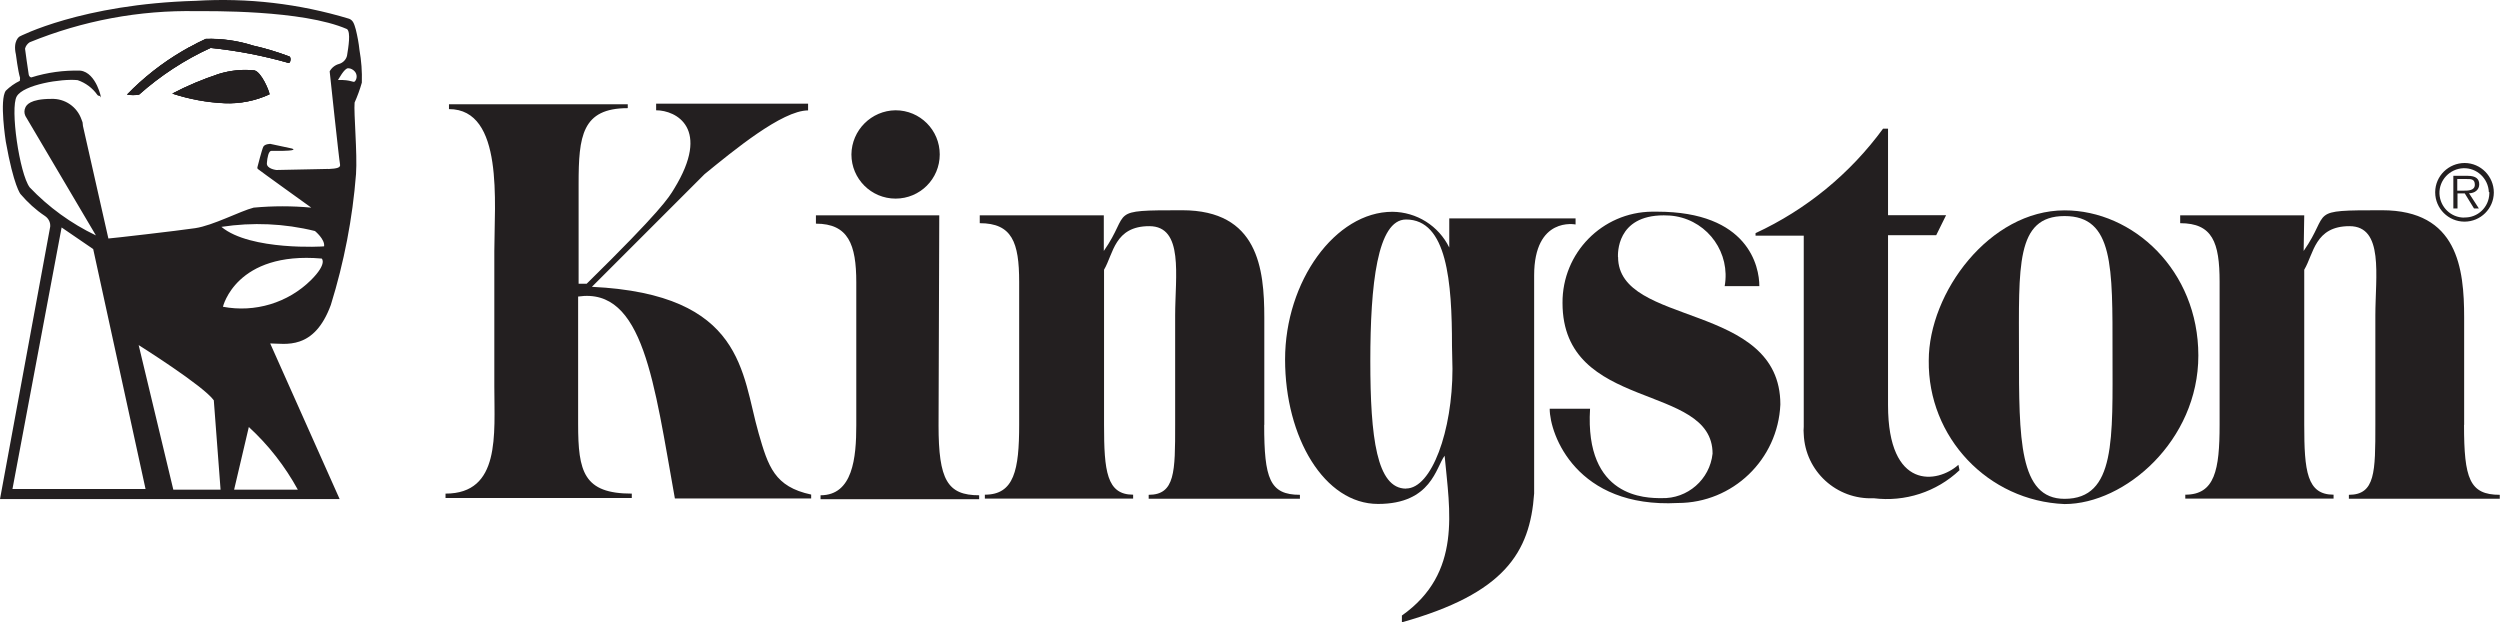
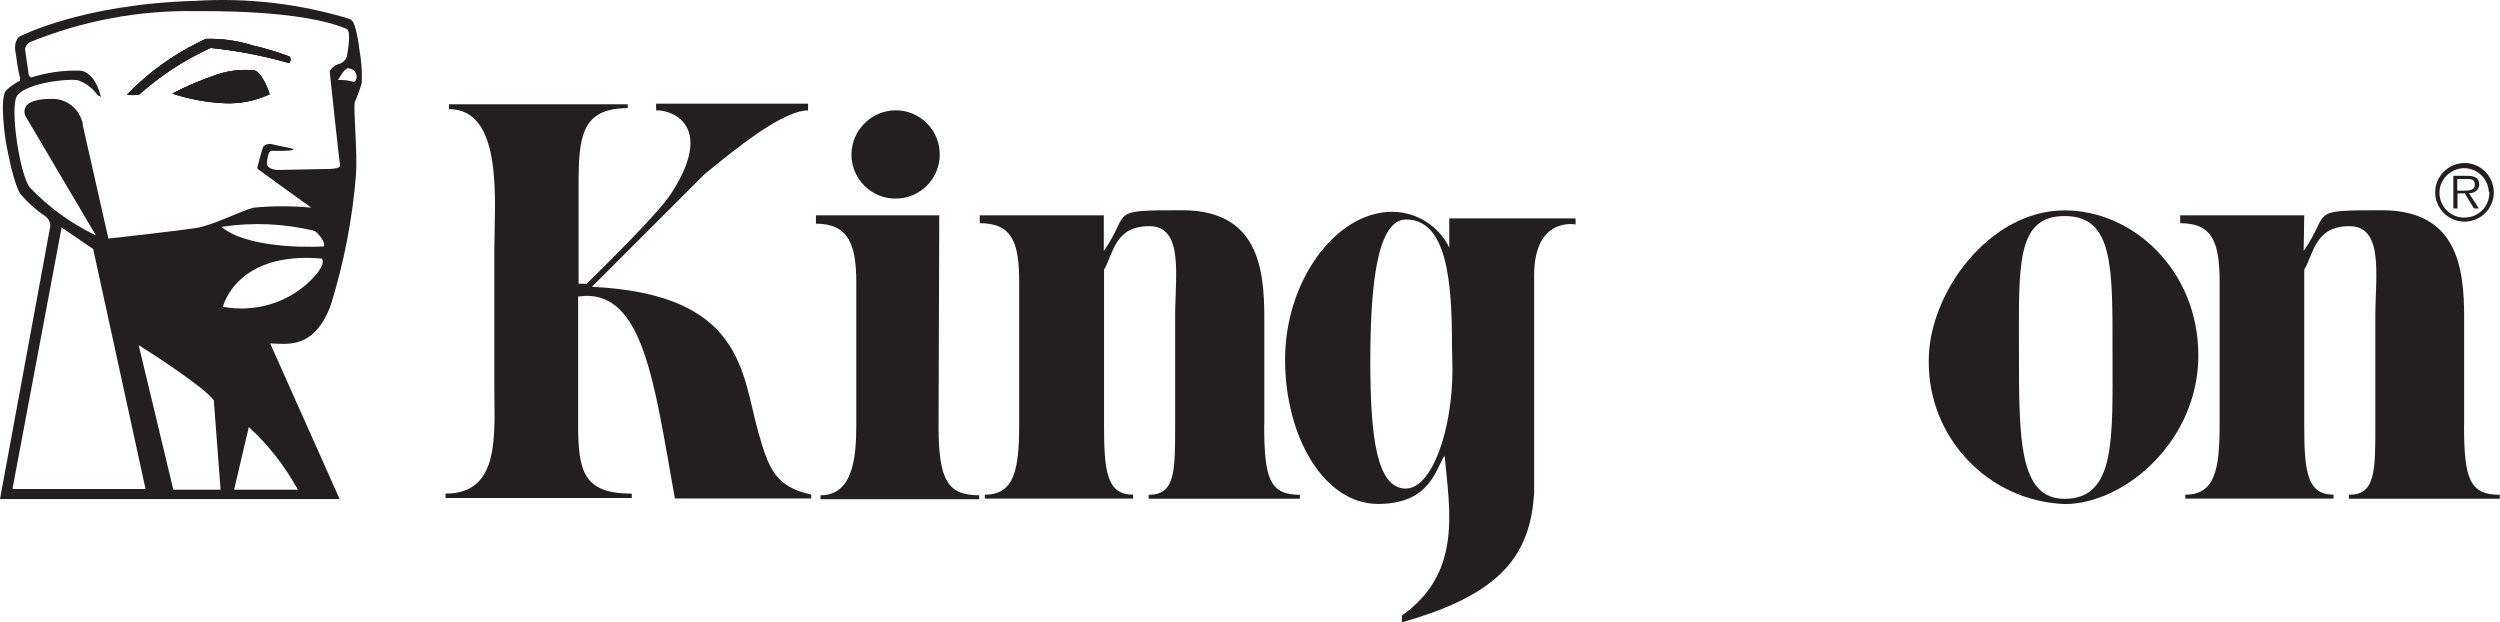
<svg xmlns="http://www.w3.org/2000/svg" viewBox="0 0 2105.9 524.2" version="1.1" id="Layer_1">
  <defs>
    <style>
      .st0 {
        fill: #231f20;
      }
    </style>
  </defs>
  <path d="M639,364.8c-14.4-50-11.8-117-140.4-123.2l94.9-94.9c24.2-19.7,65.3-53.7,87.2-53.7v-5.7h-128v5.6c16.8,0,46.5,15.2,15.1,66.2-4.4,7.3-10.7,18.1-73.6,79.9h-6.8v-84.2c0-40.2,2.8-63.7,41.4-63.7v-3.3h-150.6v4.1c46.5,0,38.2,79.5,38.2,119.7v113.8c0,40.6,5.4,90.4-41.1,90.4v3.7h156.9v-3.7c-40.6,0-45.2-18.4-45.2-58.6v-107.4c55.1-8.1,64,72.8,81.5,170.1h114.8v-3.3c-30.9-6.6-36.2-23.6-44.3-51.8ZM790.6,358.2l.6-176.8h-103.9v7c27.3,0,34,17.5,34,49.4v120.5c0,27.3-2.9,58.9-30.1,58.9v3.3h133.6v-3.3c-26.8,0-34.2-13-34.2-58.9ZM754.4,92.9c-20.4.2-37,16.8-37.2,37.2,0,20.5,16.6,37.2,37.2,37.2s37.2-16.6,37.2-37.2-16.6-37.2-37.2-37.2ZM1065,357.9v-90.4c0-41.4-5.3-90.4-69.2-90.4s-42.6.7-66,34.3v-30h-104.5v6.6c27.2,0,33.2,16.1,33.2,49.4v120.4c0,38.1-4.2,58.9-28.9,58.9v3.3h124.9v-3.3c-22.3,0-24.5-19.9-24.5-58.9v-130.6c7.9-13.4,8.8-36.7,38.1-36.7s21.8,42.1,21.8,75.3v92.1c0,39.5,0,58.9-22.3,58.9v3.3h127.4v-3.3c-25.5,0-30.1-13.7-30.1-58.9Z" class="st0" />
  <path d="M1220.8,184v24.5c-9-18.3-27.4-29.9-47.9-30.1-48,0-90.4,58.5-90.4,124.4s33.2,121.7,78.3,121.7,48.8-31.1,56.1-40.6c4.2,46.1,14.9,98.7-36,134.6v5.7c86.3-24.2,107.9-58.6,111.4-108.5v-183.6c0-50.1,34.9-43,34.9-43v-5.1h-106.5ZM1184.4,411.6c-24.7,0-30.1-43-30.1-107.5s5.9-119.2,30.1-119.2c34.6,0,38.7,52.6,38.7,106.5l.4,19.4c0,52-17.5,100.7-39.1,100.7Z" class="st0" />
-   <path d="M1362.9,216.5c0-2.3-1.6-35.1,38.6-35.1,3.4,0,6.8.2,10.2.8,27.6,4.9,46,31.2,41.1,58.8h29.2c0-16.3-9-62.7-86.3-62.7-1.3,0-2.7,0-4,0-42.1.4-75.8,34.8-75.5,76.9,0,92.2,126.4,66.7,126.4,126.9-2.3,21.8-21.1,38.2-43,37.5-12.9,0-64.8,0-60.2-75.3h-34c0,21.8,22.6,83.9,107.9,79.4,46.3,0,84.4-36.6,86.4-83,0-86.7-136.7-65.3-136.7-124.2ZM1649.6,391.6c-17.5,15.7-59.2,21.7-59.2-50.3v-143.2h40.6l8.3-16.8h-48.9v-72.9h-4.2c-27.8,38-64.7,68.2-107.4,88v2.1h40.6v161c-.2,2-.2,4.2,0,6.3,1.3,31.2,27.7,55.3,58.9,53.9,26.4,3.3,52.9-5.3,72.3-23.6l-.9-4.5Z" class="st0" />
  <path d="M1739.1,177.2c-63.1,0-114.4,69.2-114.4,126.5-.8,64.7,49.9,118.3,114.4,120.9,50.8,0,112.7-53.3,112.7-125.1s-55-122.3-112.7-122.3ZM1739.1,420.2c-38.4,0-38.4-50.5-38.4-123s-3-115.2,38.4-115.2,40.4,42.8,40.4,115.2,2.9,123-40.4,123Z" class="st0" />
  <path d="M243.2,47.4c-9.8-3.7-19.9-6.7-30.1-9-12.8-4.1-26.3-6-39.7-5.6-4.6,2.1-9.1,4.4-13.5,6.8h-.2c0,.1-5.8,3.4-5.8,3.4-17.2,10-32.9,22.4-46.8,36.7,3.3.6,6.8.6,10.1,0,18-16,38.3-29.3,60.2-39.3,22.3,2.2,44.4,6.5,66,12.7,1.7-.5,2-5.6,0-5.6ZM243.2,47.4c-9.8-3.7-19.9-6.7-30.1-9-12.8-4.1-26.3-6-39.7-5.6-4.6,2.1-9.1,4.4-13.5,6.8h-.2c0,.1-5.8,3.4-5.8,3.4-17.2,10-32.9,22.4-46.8,36.7,3.3.6,6.8.6,10.1,0,18-16,38.3-29.3,60.2-39.3,22.3,2.2,44.4,6.5,66,12.7,1.7-.5,2-5.6,0-5.6ZM243.2,47.4c-9.8-3.7-19.9-6.7-30.1-9-12.8-4.1-26.3-6-39.7-5.6-4.6,2.1-9.1,4.4-13.5,6.8h-.2c0,.1-5.8,3.4-5.8,3.4-17.2,10-32.9,22.4-46.8,36.7,3.3.6,6.8.6,10.1,0,18-16,38.3-29.3,60.2-39.3,22.3,2.2,44.4,6.5,66,12.7,1.7-.5,2-5.6,0-5.6ZM2075.7,357.9v-90.4c0-41.4-5.4-90.4-69.2-90.4s-42.6.7-66,34.3l.5-30h-104.5v6.6c27.2,0,33.2,16.1,33.2,49.4v120.4c0,38.1-4,58.9-28.9,58.9v3.3h124.9v-3.3c-22.5,0-24.7-19.9-24.7-58.9v-130.6c8-13.4,8.9-36.7,38.1-36.7s21.8,42.1,21.8,75.3v92.1c0,39.5,0,58.9-22.3,58.9v3.3h127.1v-3.3c-25.5,0-30.1-13.7-30.1-58.9ZM2088.4,155.3c0-4.5-2.6-7.2-9.8-7.2h-12v27.5h3.5v-12.7h6.1l7.8,12.7h4.1l-8.3-12.8c4.8,0,8.6-2.9,8.6-7.5ZM2075.1,160.6h-5.2v-9.8h7.8c3.5,0,7-.2,7,4.8s-5.7,5-9.6,5ZM2088.4,155.3c0-4.5-2.6-7.2-9.8-7.2h-12v27.5h3.5v-12.7h6.1l7.8,12.7h4.1l-8.3-12.8c4.8,0,8.6-2.9,8.6-7.5ZM2075.1,160.6h-5.2v-9.8h7.8c3.5,0,7-.2,7,4.8s-5.7,5-9.6,5ZM2088.4,155.3c0-4.5-2.6-7.2-9.8-7.2h-12v27.5h3.5v-12.7h6.1l7.8,12.7h4.1l-8.3-12.8c4.8,0,8.6-2.9,8.6-7.5ZM2075.1,160.6h-5.2v-9.8h7.8c3.5,0,7-.2,7,4.8s-5.7,5-9.6,5ZM2088.4,155.3c0-4.5-2.6-7.2-9.8-7.2h-12v27.5h3.5v-12.7h6.1l7.8,12.7h4.1l-8.3-12.8c4.8,0,8.6-2.9,8.6-7.5ZM2075.1,160.6h-5.2v-9.8h7.8c3.5,0,7-.2,7,4.8s-5.7,5-9.6,5ZM2088.4,155.3c0-4.5-2.6-7.2-9.8-7.2h-12v27.5h3.5v-12.7h6.1l7.8,12.7h4.1l-8.3-12.8c4.8,0,8.6-2.9,8.6-7.5ZM2075.1,160.6h-5.2v-9.8h7.8c3.5,0,7-.2,7,4.8s-5.7,5-9.6,5ZM2088.4,155.3c0-4.5-2.6-7.2-9.8-7.2h-12v27.5h3.5v-12.7h6.1l7.8,12.7h4.1l-8.3-12.8c4.8,0,8.6-2.9,8.6-7.5ZM2075.1,160.6h-5.2v-9.8h7.8c3.5,0,7-.2,7,4.8s-5.7,5-9.6,5ZM2088.4,155.3c0-4.5-2.6-7.2-9.8-7.2h-12v27.5h3.5v-12.7h6.1l7.8,12.7h4.1l-8.3-12.8c4.8,0,8.6-2.9,8.6-7.5ZM2075.1,160.6h-5.2v-9.8h7.8c3.5,0,7-.2,7,4.8s-5.7,5-9.6,5ZM2088.4,155.3c0-4.5-2.6-7.2-9.8-7.2h-12v27.5h3.5v-12.7h6.1l7.8,12.7h4.1l-8.3-12.8c4.8,0,8.6-2.9,8.6-7.5ZM2075.1,160.6h-5.2v-9.8h7.8c3.5,0,7-.2,7,4.8s-5.7,5-9.6,5ZM2076.2,137.3c-13.6,0-24.8,10.9-24.9,24.5v.2c0,13.6,11.1,24.7,24.7,24.7s24.6-11,24.7-24.5c0-13.6-10.9-24.8-24.5-24.9ZM2075.7,183.3c-11.2,0-20.3-8.9-20.8-20.1-.4-11.4,8.6-21,20.1-21.5,11.4-.4,21,8.6,21.5,20.1h.4v1.3c-.3,11.4-9.7,20.4-21.1,20.1ZM2088.4,155.3c0-4.5-2.6-7.2-9.8-7.2h-12v27.5h3.5v-12.7h6.1l7.8,12.7h4.1l-8.3-12.8c4.8,0,8.6-2.9,8.6-7.5ZM2075.1,160.6h-5.2v-9.8h7.8c3.5,0,7-.2,7,4.8s-5.7,5-9.6,5ZM2088.4,155.3c0-4.5-2.6-7.2-9.8-7.2h-12v27.5h3.5v-12.7h6.1l7.8,12.7h4.1l-8.3-12.8c4.8,0,8.6-2.9,8.6-7.5ZM2075.1,160.6h-5.2v-9.8h7.8c3.5,0,7-.2,7,4.8s-5.7,5-9.6,5ZM2088.4,155.3c0-4.5-2.6-7.2-9.8-7.2h-12v27.5h3.5v-12.7h6.1l7.8,12.7h4.1l-8.3-12.8c4.8,0,8.6-2.9,8.6-7.5ZM2075.1,160.6h-5.2v-9.8h7.8c3.5,0,7-.2,7,4.8s-5.7,5-9.6,5ZM2088.4,155.3c0-4.5-2.6-7.2-9.8-7.2h-12v27.5h3.5v-12.7h6.1l7.8,12.7h4.1l-8.3-12.8c4.8,0,8.6-2.9,8.6-7.5ZM2075.1,160.6h-5.2v-9.8h7.8c3.5,0,7-.2,7,4.8s-5.7,5-9.6,5ZM2088.4,155.3c0-4.5-2.6-7.2-9.8-7.2h-12v27.5h3.5v-12.7h6.1l7.8,12.7h4.1l-8.3-12.8c4.8,0,8.6-2.9,8.6-7.5ZM2075.1,160.6h-5.2v-9.8h7.8c3.5,0,7-.2,7,4.8s-5.7,5-9.6,5ZM2088.4,155.3c0-4.5-2.6-7.2-9.8-7.2h-12v27.5h3.5v-12.7h6.1l7.8,12.7h4.1l-8.3-12.8c4.8,0,8.6-2.9,8.6-7.5ZM2075.1,160.6h-5.2v-9.8h7.8c3.5,0,7-.2,7,4.8s-5.7,5-9.6,5ZM2088.4,155.3c0-4.5-2.6-7.2-9.8-7.2h-12v27.5h3.5v-12.7h6.1l7.8,12.7h4.1l-8.3-12.8c4.8,0,8.6-2.9,8.6-7.5ZM2075.1,160.6h-5.2v-9.8h7.8c3.5,0,7-.2,7,4.8s-5.7,5-9.6,5ZM2088.4,155.3c0-4.5-2.6-7.2-9.8-7.2h-12v27.5h3.5v-12.7h6.1l7.8,12.7h4.1l-8.3-12.8c4.8,0,8.6-2.9,8.6-7.5ZM2075.1,160.6h-5.2v-9.8h7.8c3.5,0,7-.2,7,4.8s-5.7,5-9.6,5ZM2088.4,155.3c0-4.5-2.6-7.2-9.8-7.2h-12v27.5h3.5v-12.7h6.1l7.8,12.7h4.1l-8.3-12.8c4.8,0,8.6-2.9,8.6-7.5ZM2075.1,160.6h-5.2v-9.8h7.8c3.5,0,7-.2,7,4.8s-5.7,5-9.6,5ZM214.3,59.3c-10.2-1.1-20.4,0-30.1,3-13.5,4.5-26.5,9.9-39,16.5,14.1,4.6,28.8,7.4,43.8,8.1,13.1.6,26.1-2,38.1-7.5-.3-2.9-6.8-18.6-12.7-20.1ZM243.2,47.4c-9.8-3.7-19.9-6.7-30.1-9-12.8-4.1-26.3-6-39.7-5.6-4.6,2.1-9.1,4.4-13.5,6.8h-.2c0,.1-5.8,3.4-5.8,3.4-17.2,10-32.9,22.4-46.8,36.7,3.3.6,6.8.6,10.1,0,18-16,38.3-29.3,60.2-39.3,22.3,2.2,44.4,6.5,66,12.7,1.7-.5,2-5.6,0-5.6ZM214.3,59.3c-10.2-1.1-20.4,0-30.1,3-13.5,4.5-26.5,9.9-39,16.5,14.1,4.6,28.8,7.4,43.8,8.1,13.1.6,26.1-2,38.1-7.5-.3-2.9-6.8-18.6-12.7-20.1ZM304.8,69.5c.3-9.2-.4-18.4-2-27.4-.6-5.8-1.7-11.6-3.1-17.3-1.4-4.9-2.3-7.7-5.6-9C252.2,3.1,208.5-2,164.8.7,68.7,3.4,16.4,30.8,16.4,30.8c0,0-5.7,3.5-3,15.1,0,0,1.7,13.8,3.5,19.7l-.2,2.5c-4.4,2.1-8.3,4.9-11.8,8.3-5.6,7.7,0,43,0,43,6.7,37.6,12.4,44.1,12.4,44.1,6,7,12.8,13.3,20.5,18.4,3,2,4.8,5.3,4.5,9L0,420.4h286.1l-58.5-131.1c12.5,0,36.9,6.3,51.1-32.5,11.1-35.8,18.3-72.8,21.2-110.2,1.2-17.2-2-51.5-1.2-60.2,2.4-5.4,4.5-11.1,6.1-16.8ZM10.5,411.9l41.4-220.3,26.6,18.2,44.1,202.1H10.5ZM146,412.5l-29.2-121.8s54.5,34.2,63.3,46.5l5.7,75.3h-39.7ZM250.9,412.5h-53.7l12.4-52.8c16.6,15.2,30.5,33.1,41.3,52.8ZM262,235.9c-19.5,19.3-47.3,27.6-74.2,22.5,0,0,10.9-46.9,83.2-40.6,0,0,5,4.1-9,18.1ZM272.9,207.5c0,.2-62,3.9-86.4-16.4,26.2-4,53-2.9,78.8,3.5,0,0,8.6,7,7.7,12.9ZM276.5,142.3c-3.5,0-43.7.9-43.7.9,0,0-8.3-.9-8-5.7.3-4.8,1.5-10.4,3.7-10.4h7.7c0,0,15.6,0,9.7-2l-18.2-3.9s-4.6,0-5.9,2.4c-1.2,2.4-4.8,16.6-4.8,16.6-.3.6-.3,1.3,0,2,.9.9,45.2,32.7,45.2,32.7-16.1-1.5-32.4-1.5-48.5,0-11.4,2.9-34.3,15.1-49.3,17.3-14.9,2.2-69.7,8.5-73.1,8.7l-21.4-94.7c-.2-1.9-.6-3.7-1.2-5.4h0c-3.6-10.7-13.9-18-25.6-17.5-17.9,0-20.8,5.3-21.7,7.2-1.1,2.3-1.1,4.9,0,7.2l59.4,100.6c-20.9-10-39.8-23.7-55.8-40.5-8.6-11.6-16.6-66.8-10.9-76.6,5.7-9.9,37.6-15.1,51.3-13.7,6.7,2.3,12.5,6.6,16.6,12.4,1.2,1.5,2,0,2.9,2.1s-3.5-20.9-17.2-22.5c-14-.4-27.9,1.5-41.3,5.7,0,0-1.7,0-2.2-2.4-.5-2.4-3.1-21.8-3.1-21.8.5-2.2,2-4.2,3.9-5.4C69.6,17.4,117.5,8.4,165.7,9.4c10,0,89.1-1.2,126.6,15.1,3.3,2.6,1.2,15.1,0,22.5-.8,3.2-3.3,5.8-6.5,6.8-3.5.9-6.4,3.2-8.1,6.3,0,0,8,75.3,8.7,78.2s-2.1,3.7-10,4.1ZM284.7,67.4c.2,0,5.4-10.3,8.7-9.9,2.1,0,4.2,1.2,5.6,2.9,1.9,2.4,1.9,5.8,0,8.1-1.5,1.5-2.9-1.5-14.3-1.1ZM243.2,47.4c-9.8-3.7-19.9-6.7-30.1-9-12.8-4.1-26.3-6-39.7-5.6-4.6,2.1-9.1,4.4-13.5,6.8h-.2c0,.1-5.8,3.4-5.8,3.4-17.2,10-32.9,22.4-46.8,36.7,3.3.6,6.8.6,10.1,0,18-16,38.3-29.3,60.2-39.3,22.3,2.2,44.4,6.5,66,12.7,1.7-.5,2-5.6,0-5.6ZM214.3,59.3c-10.2-1.1-20.4,0-30.1,3-13.5,4.5-26.5,9.9-39,16.5,14.1,4.6,28.8,7.4,43.8,8.1,13.1.6,26.1-2,38.1-7.5-.3-2.9-6.8-18.6-12.7-20.1ZM214.3,59.3c-10.2-1.1-20.4,0-30.1,3-13.5,4.5-26.5,9.9-39,16.5,14.1,4.6,28.8,7.4,43.8,8.1,13.1.6,26.1-2,38.1-7.5-.3-2.9-6.8-18.6-12.7-20.1ZM68.7,100.6l1.2,5.4h0c-.2-1.9-.6-3.7-1.2-5.4ZM214.3,59.3c-10.2-1.1-20.4,0-30.1,3-13.5,4.5-26.5,9.9-39,16.5,14.1,4.6,28.8,7.4,43.8,8.1,13.1.6,26.1-2,38.1-7.5-.3-2.9-6.8-18.6-12.7-20.1Z" class="st0" />
  <path d="M243.2,47.4c-9.8-3.7-19.9-6.7-30.1-9-12.8-4.1-26.3-6-39.7-5.6-4.6,2.1-9.1,4.4-13.5,6.8h-.2c0,.1-5.8,3.4-5.8,3.4-17.2,10-32.9,22.4-46.8,36.7,3.3.6,6.8.6,10.1,0,18-16,38.3-29.3,60.2-39.3,22.3,2.2,44.4,6.5,66,12.7,1.7-.5,2-5.6,0-5.6ZM214.3,59.3c-10.2-1.1-20.4,0-30.1,3-13.5,4.5-26.5,9.9-39,16.5,14.1,4.6,28.8,7.4,43.8,8.1,13.1.6,26.1-2,38.1-7.5-.3-2.9-6.8-18.6-12.7-20.1ZM68.7,100.6l1.2,5.4h0c-.2-1.9-.6-3.7-1.2-5.4Z" class="st0" />
  <path d="M243.2,53c-21.6-6.1-43.7-10.4-66-12.7-21.9,10-42.2,23.3-60.2,39.3-3.3.6-6.8.6-10.1,0,13.9-14.3,29.7-26.6,46.8-36.7,1.9-1.1,3.9-2.2,5.9-3.3h.2c4.4-2.5,8.9-4.8,13.5-6.9,13.5-.4,26.9,1.5,39.7,5.6,10.2,2.3,20.3,5.3,30.1,9,2,0,1.7,5.1,0,5.6Z" class="st0" />
  <path d="M227,79.5c-11.9,5.5-25,8.1-38.1,7.5-15-.7-29.7-3.5-43.8-8.1,12.6-6.6,25.6-12,39-16.5,9.7-3,20-4.1,30.1-3,5.9,1.5,12.4,17.3,12.7,20.1Z" class="st0" />
  <path d="M153.8,43h0c0,.1,5.8-3.3,5.8-3.3l-5.8,3.3ZM68.7,100.6c.4,2.9,1.1,5.1,1.2,5.4l-1.2-5.4Z" class="st0" />
</svg>